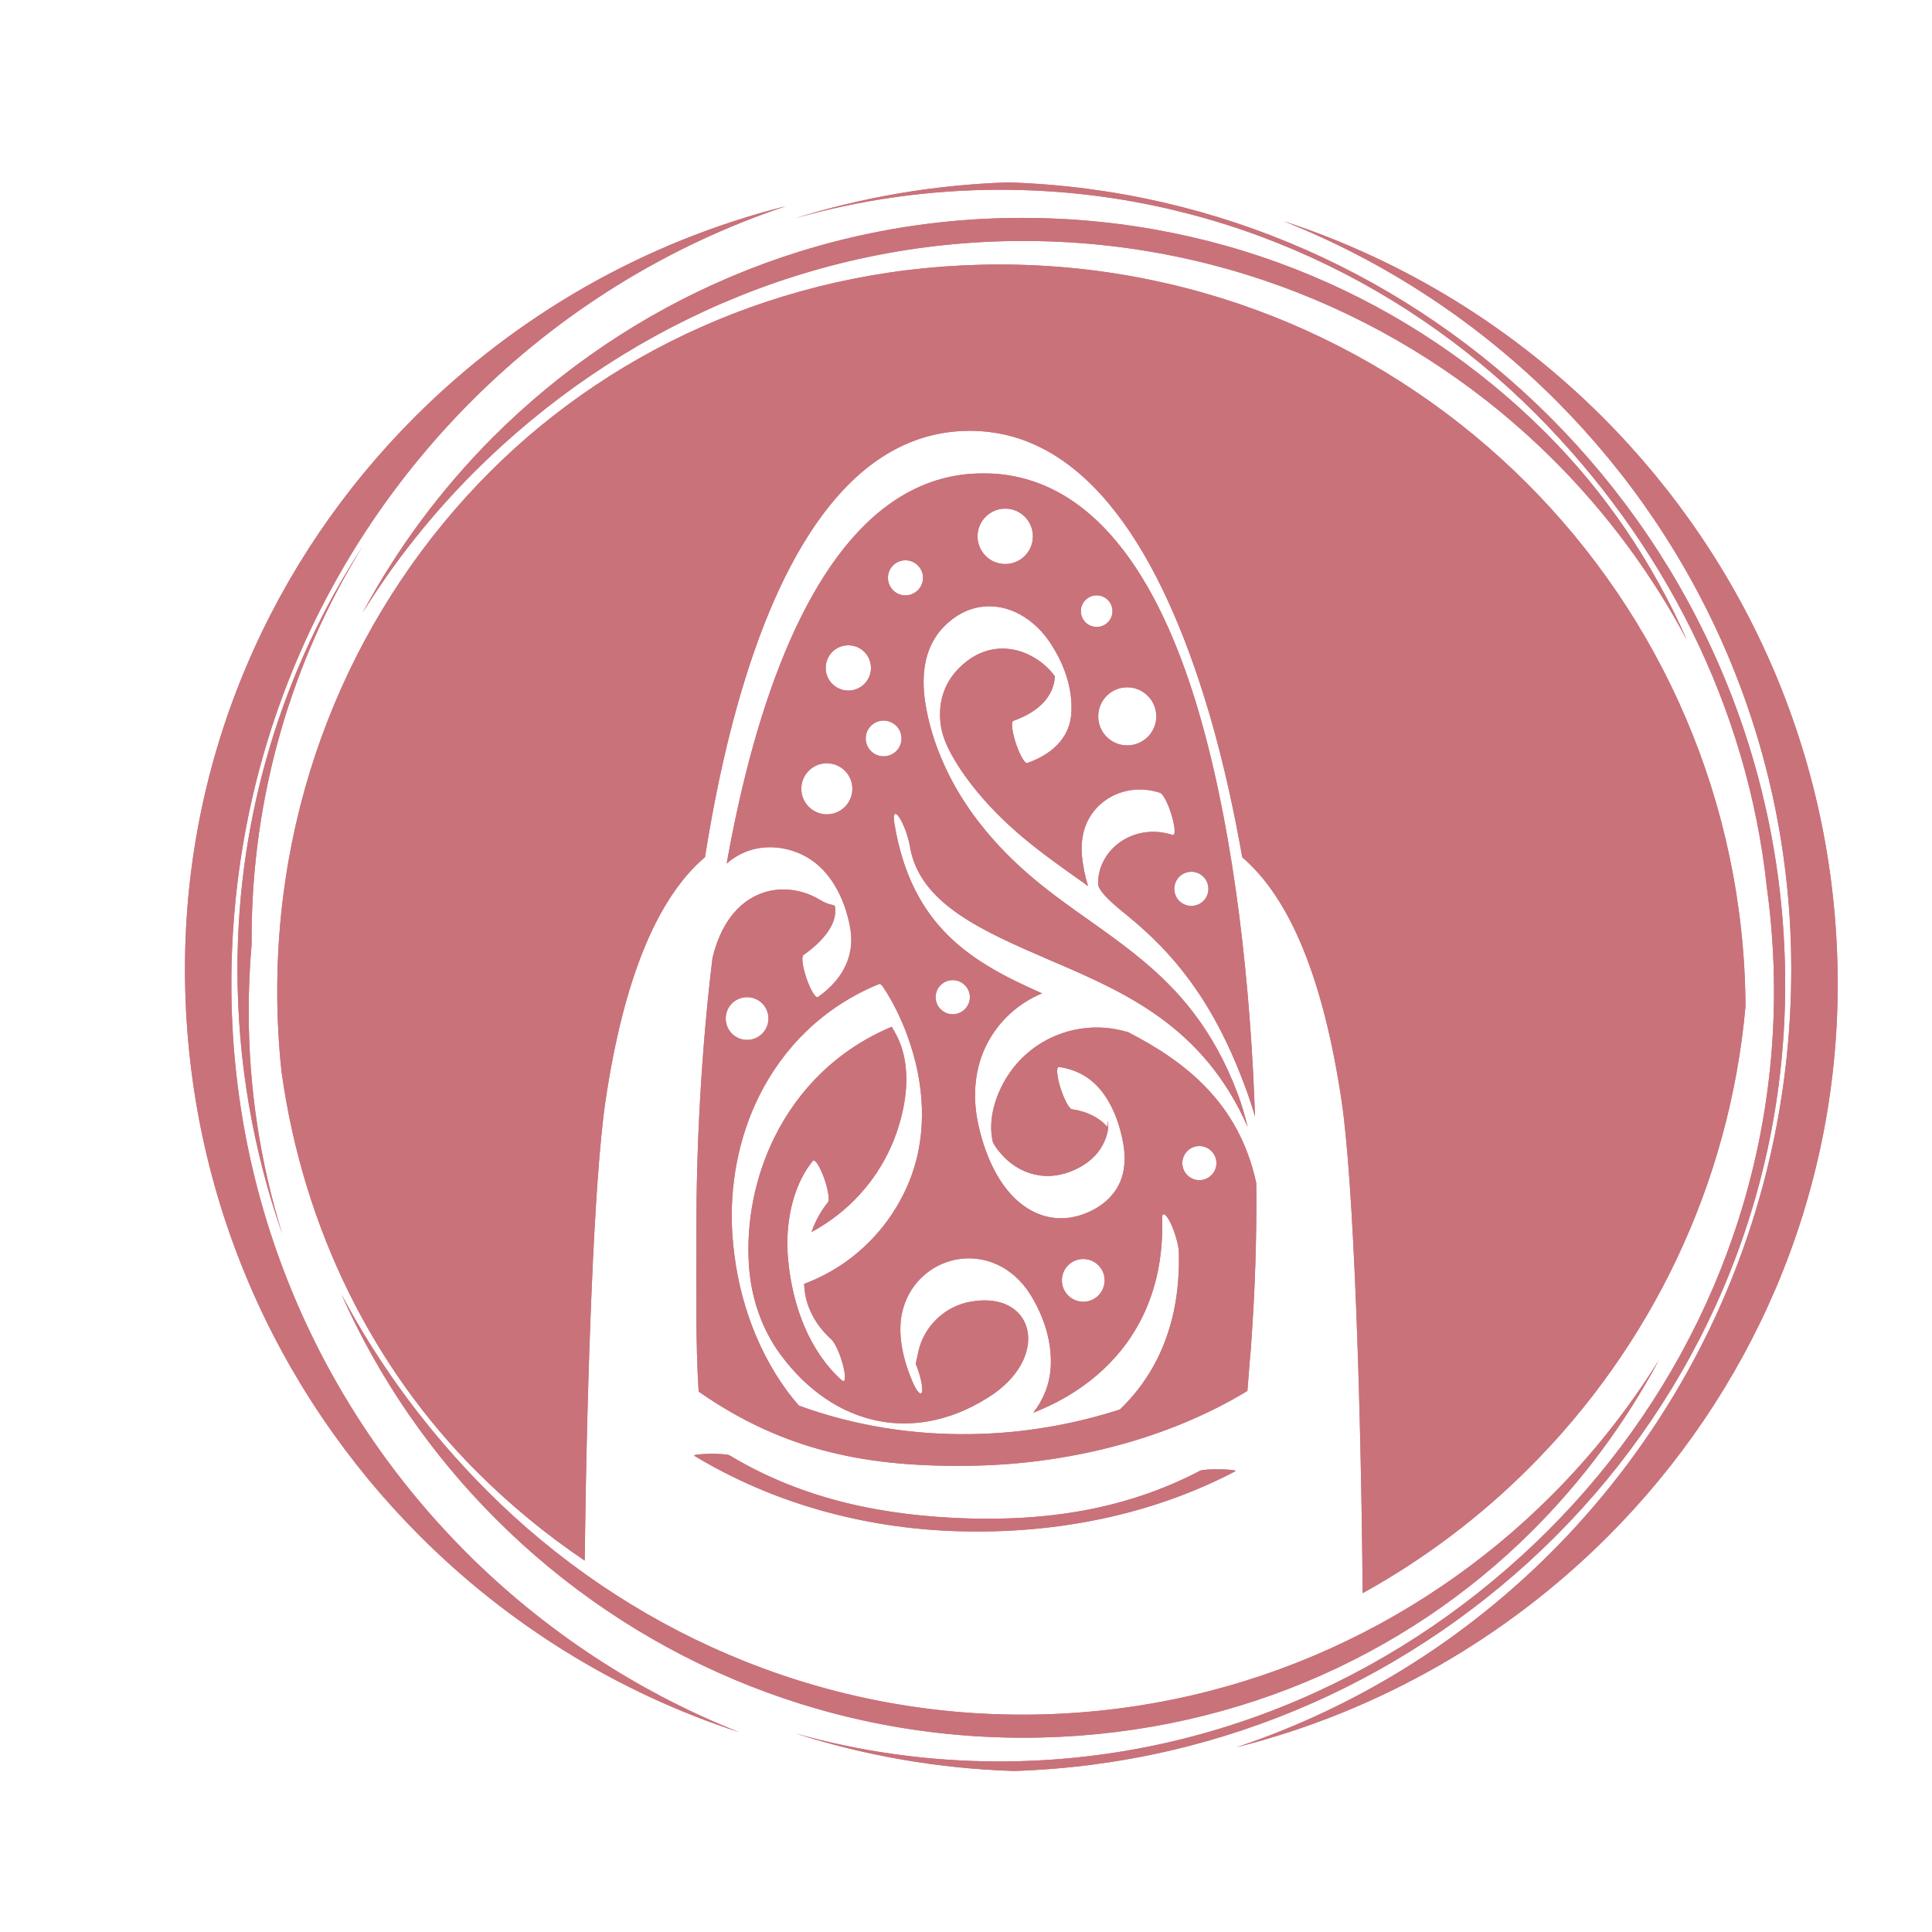
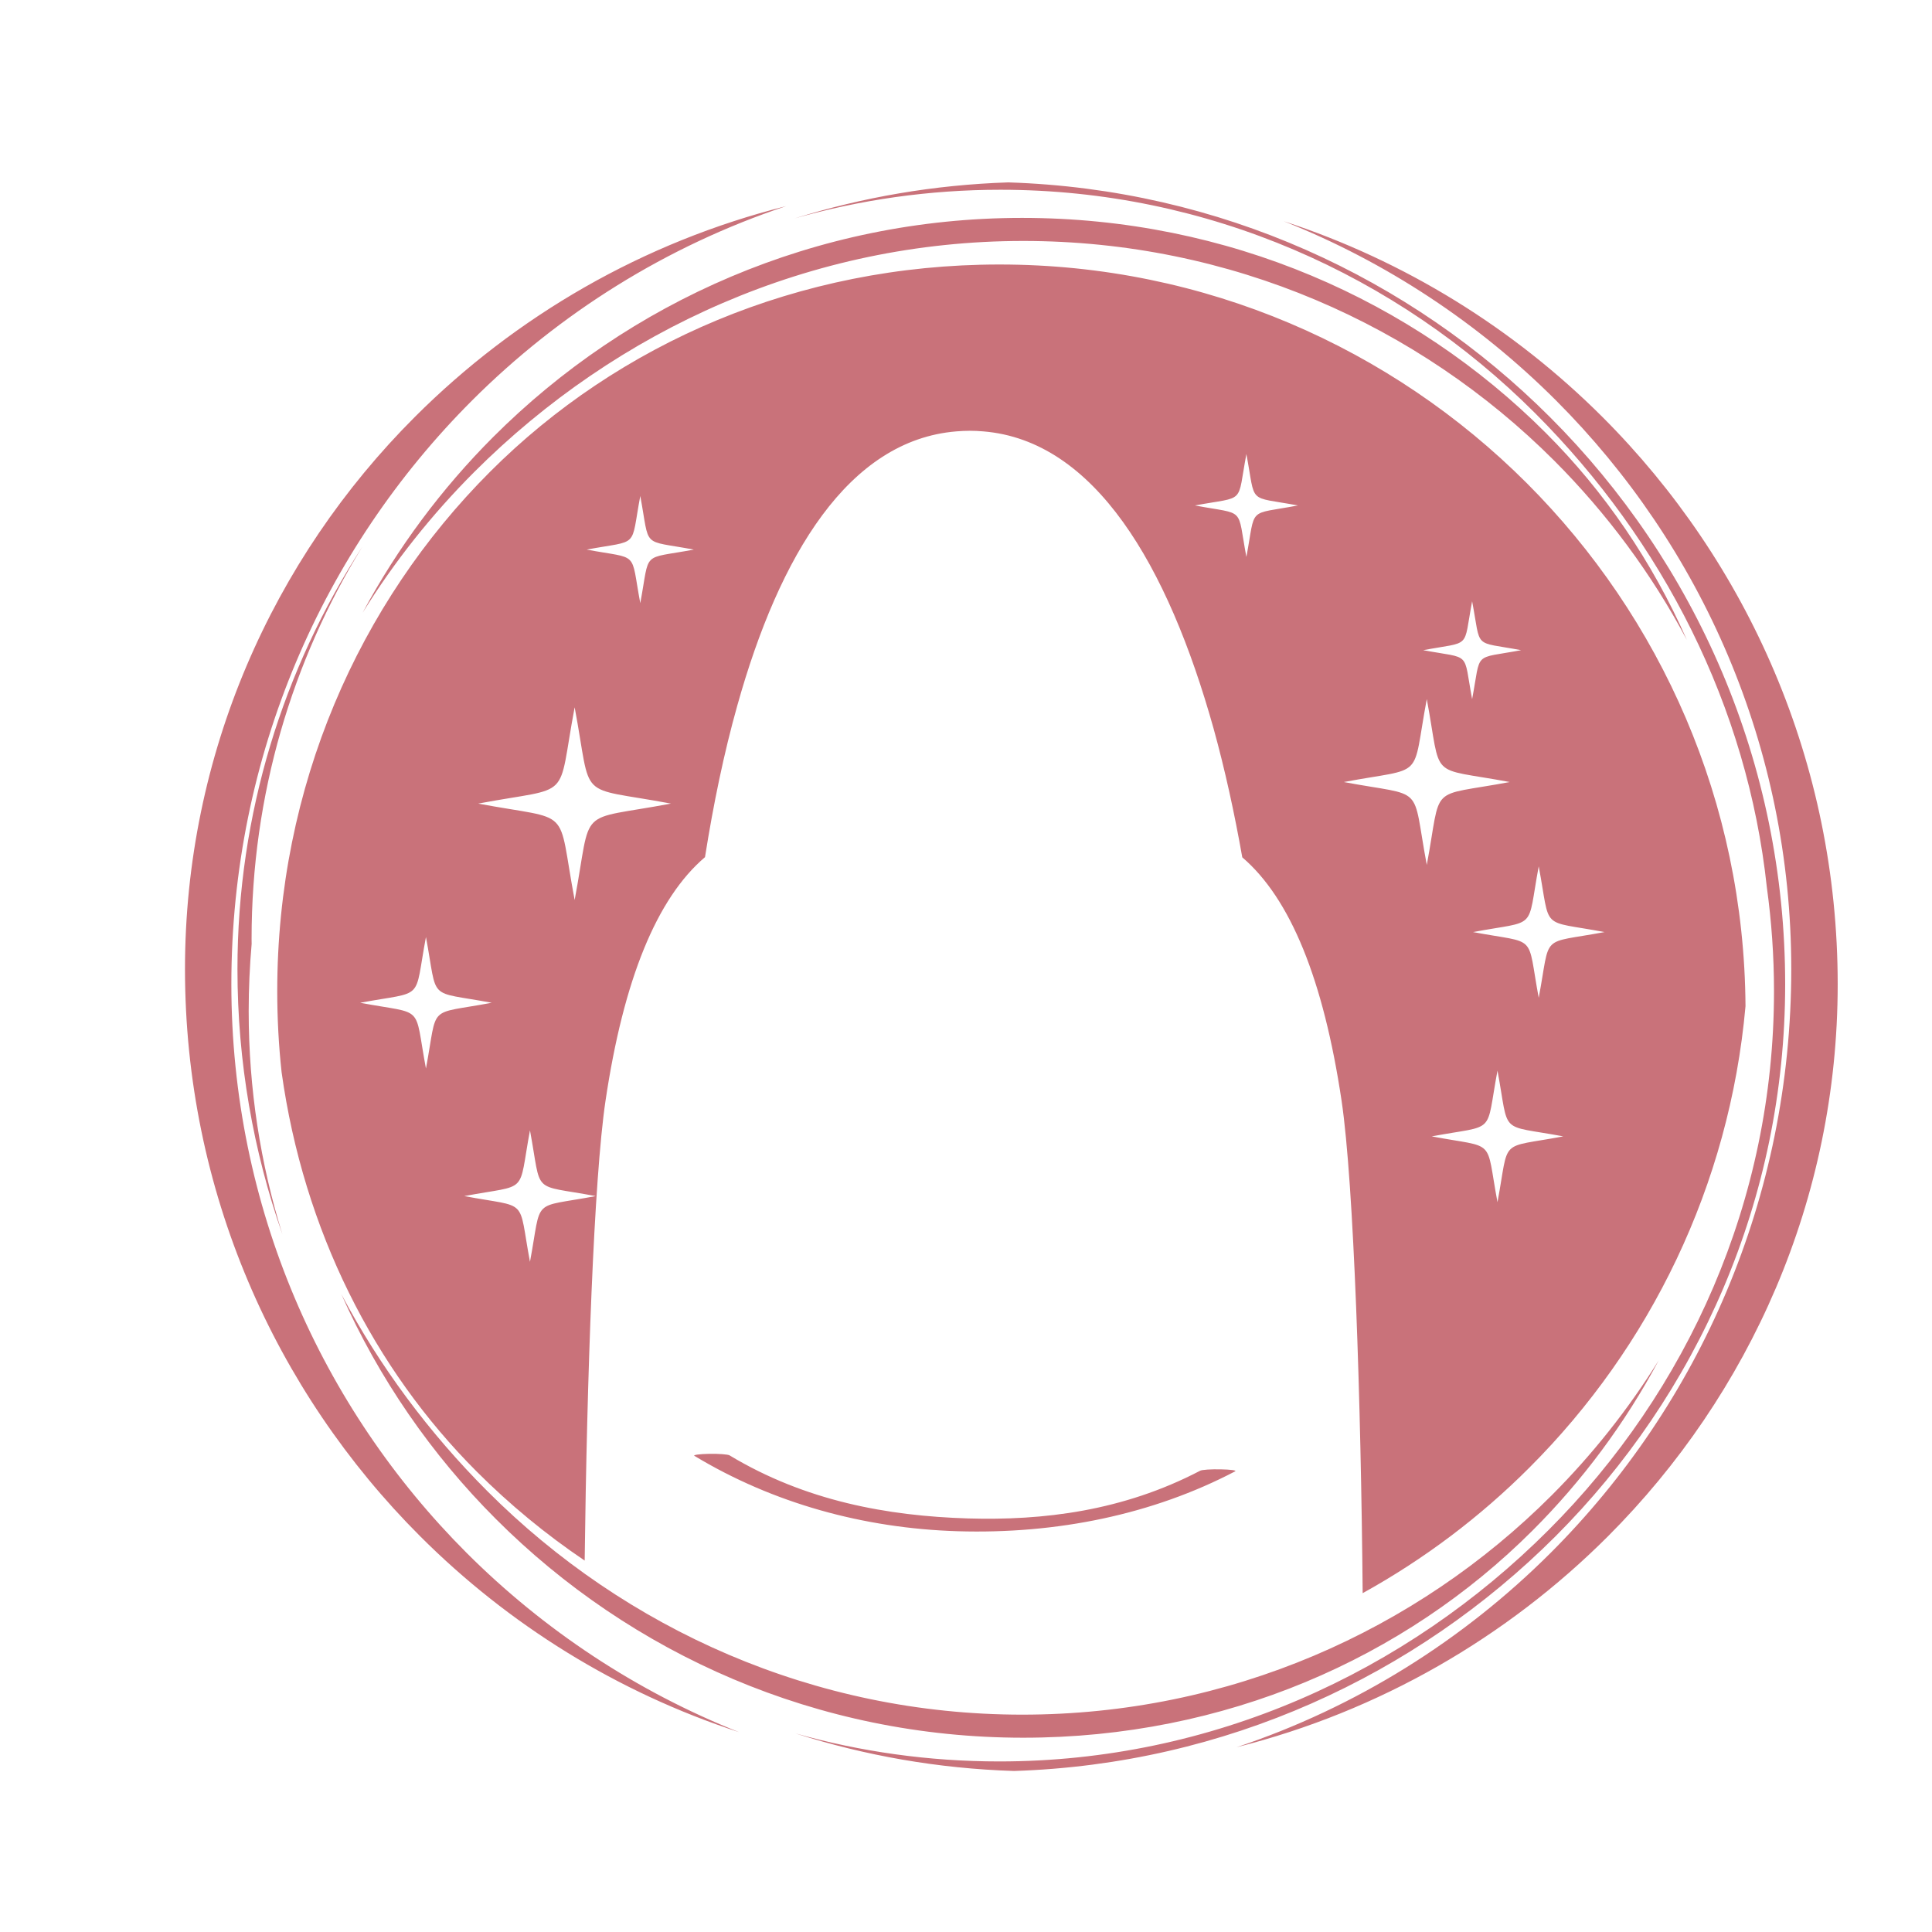
<svg xmlns="http://www.w3.org/2000/svg" xmlns:xlink="http://www.w3.org/1999/xlink" version="1.1" id="Calque_1" x="0px" y="0px" width="32px" height="32px" viewBox="0 0 32 32" enable-background="new 0 0 32 32" xml:space="preserve">
  <g>
    <defs>
-       <path id="SVGID_1_" d="M14.997,9.861c-0.161,0-0.29-0.13-0.29-0.291c0-0.16,0.129-0.29,0.29-0.29c0.16,0,0.291,0.13,0.291,0.29    C15.288,9.731,15.157,9.861,14.997,9.861 M16.65,9.342c-0.254,0-0.459-0.205-0.459-0.459c0-0.253,0.206-0.459,0.459-0.459    c0.252,0,0.458,0.206,0.458,0.459C17.108,9.137,16.903,9.342,16.65,9.342z M17.942,21.561c-0.195,0-0.354-0.159-0.354-0.354    s0.158-0.354,0.354-0.354s0.354,0.158,0.354,0.354S18.138,21.561,17.942,21.561z M19.865,19.547c-0.156,0-0.282-0.127-0.282-0.282    c0-0.156,0.126-0.283,0.282-0.283s0.283,0.127,0.283,0.283C20.148,19.42,20.021,19.547,19.865,19.547z M18.67,12.346    c-0.266,0-0.48-0.215-0.48-0.48c0-0.267,0.215-0.482,0.48-0.482s0.482,0.215,0.482,0.482C19.152,12.13,18.936,12.346,18.67,12.346    z M18.165,10.384c-0.146,0-0.263-0.117-0.263-0.262c0-0.144,0.117-0.261,0.263-0.261c0.144,0,0.261,0.117,0.261,0.261    C18.426,10.267,18.309,10.384,18.165,10.384z M14.426,11.063c0,0.207-0.168,0.375-0.375,0.375s-0.375-0.168-0.375-0.375    c0-0.208,0.167-0.375,0.375-0.375S14.426,10.855,14.426,11.063z M14.932,12.231c0,0.164-0.133,0.296-0.296,0.296    c-0.164,0-0.297-0.133-0.297-0.296c0-0.164,0.133-0.296,0.297-0.296C14.798,11.935,14.932,12.067,14.932,12.231z M12.374,17.224    c-0.195,0-0.354-0.157-0.354-0.354c0-0.196,0.159-0.354,0.354-0.354c0.196,0,0.354,0.158,0.354,0.354    C12.728,17.066,12.569,17.224,12.374,17.224z M16.064,16.516c0,0.156-0.128,0.283-0.284,0.283c-0.156,0-0.283-0.127-0.283-0.283    s0.127-0.282,0.283-0.282C15.936,16.234,16.064,16.36,16.064,16.516z M19.733,15.005c-0.157,0-0.283-0.126-0.283-0.283    c0-0.156,0.126-0.283,0.283-0.283c0.155,0,0.282,0.126,0.282,0.283C20.016,14.879,19.889,15.005,19.733,15.005z M14.118,13.065    c0,0.233-0.189,0.423-0.423,0.423c-0.233,0-0.423-0.19-0.423-0.423c0-0.234,0.189-0.423,0.423-0.423    C13.928,12.642,14.118,12.831,14.118,13.065z M20.745,21.932c0.041-0.63,0.065-1.345,0.065-2.11l-0.003-0.23    c-0.286-1.318-1.163-2.006-2.141-2.506c-0.005,0.002-0.01,0.004-0.016,0.001c-0.4-0.115-0.813-0.081-1.175,0.072    s-0.67,0.427-0.864,0.795c-0.183,0.348-0.227,0.677-0.171,0.943c0.009,0.045,0.06,0.121,0.142,0.215    c0.148,0.17,0.339,0.293,0.557,0.342c0.22,0.05,0.463,0.023,0.714-0.104c0.22-0.11,0.363-0.27,0.439-0.443    c0.055-0.127,0.074-0.237,0.06-0.321c-0.013-0.069,0.007,0.097-0.018,0.07c-0.13-0.143-0.325-0.248-0.579-0.283    c-0.046-0.006-0.133-0.168-0.192-0.36c-0.06-0.193-0.071-0.346-0.023-0.34c0.272,0.037,0.492,0.161,0.647,0.33    c0.206,0.225,0.349,0.554,0.418,0.939c0.041,0.234,0.026,0.456-0.052,0.635c-0.081,0.187-0.233,0.354-0.463,0.47    c-0.258,0.131-0.511,0.159-0.739,0.106c-0.238-0.054-0.454-0.195-0.627-0.394c-0.239-0.273-0.422-0.673-0.524-1.151    c-0.095-0.446-0.061-0.921,0.154-1.33c0.198-0.377,0.516-0.658,0.885-0.816l0.021-0.009c-1.153-0.508-2.16-1.09-2.446-2.813    c-0.027-0.162,0.008-0.209,0.079-0.104c0.071,0.104,0.151,0.321,0.178,0.484c0.16,0.954,1.207,1.403,2.346,1.895    c1.21,0.519,2.513,1.079,3.248,2.75c-0.049-0.202-0.104-0.385-0.166-0.55c-0.405-1.075-0.982-1.723-1.618-2.244l-0.006-0.004    l-0.095-0.078c-0.241-0.191-0.491-0.369-0.741-0.547c-0.625-0.441-1.254-0.887-1.827-1.626c-0.454-0.585-0.781-1.285-0.888-1.985    c-0.076-0.5,0.007-0.944,0.31-1.252c0.372-0.377,0.809-0.404,1.169-0.247c0.224,0.098,0.425,0.272,0.571,0.485    c0.257,0.374,0.399,0.798,0.37,1.205c-0.023,0.329-0.234,0.64-0.728,0.816c-0.04,0.015-0.125-0.13-0.189-0.323    s-0.084-0.361-0.043-0.375c0.467-0.167,0.665-0.439,0.687-0.72c0-0.011,0.007-0.007,0.005-0.011    c-0.108-0.158-0.274-0.294-0.472-0.381c-0.344-0.15-0.764-0.123-1.123,0.241c-0.268,0.272-0.35,0.612-0.295,0.967    c0.039,0.256,0.226,0.599,0.501,0.955c0.539,0.694,1.156,1.131,1.767,1.565l0.169,0.12c-0.054-0.166-0.087-0.336-0.103-0.504    c-0.02-0.229,0.019-0.428,0.102-0.588c0.077-0.148,0.192-0.272,0.334-0.36c0.238-0.148,0.549-0.195,0.86-0.092    c0.049,0.016,0.136,0.186,0.192,0.379c0.058,0.192,0.063,0.335,0.014,0.319c-0.297-0.099-0.597-0.053-0.827,0.09    c-0.134,0.084-0.244,0.2-0.316,0.339c-0.065,0.127-0.099,0.266-0.087,0.401c0.007,0.071,0.119,0.209,0.386,0.428l0.096,0.078    l0.022,0.018l0.01,0.009c0.705,0.581,1.366,1.342,1.895,2.748c0.068,0.177,0.13,0.361,0.186,0.552    c-0.074-2.171-0.333-4.565-0.884-6.533c-0.631-2.255-1.697-3.973-3.4-4.112c-0.066-0.005-0.139-0.007-0.219-0.007    c-0.077,0-0.15,0.003-0.22,0.008c-1.764,0.143-2.896,2.023-3.587,4.493c-0.174,0.622-0.32,1.282-0.441,1.961    c0.155-0.135,0.329-0.216,0.506-0.25c0.299-0.058,0.608,0.013,0.854,0.163c0.329,0.202,0.59,0.611,0.687,1.158    c0.069,0.391-0.065,0.809-0.535,1.14c-0.037,0.026-0.12-0.109-0.187-0.301c-0.067-0.191-0.091-0.368-0.054-0.394    c0.423-0.299,0.561-0.583,0.522-0.808c-0.006-0.032-0.09-0.01-0.242-0.103c-0.234-0.144-0.529-0.212-0.816-0.156    c-0.408,0.08-0.797,0.406-0.969,1.109c-0.189,1.549-0.268,3.125-0.268,4.529c0,0.851-0.015,1.836,0.038,2.659    c1.431,1,2.831,1.257,4.533,1.228c1.563-0.027,3.217-0.426,4.556-1.239C20.745,21.932,20.688,22.805,20.745,21.932z     M17.114,23.399c0.24-0.094,0.475-0.211,0.692-0.352c0.653-0.423,1.178-1.067,1.369-1.977c0.056-0.271,0.083-0.565,0.074-0.882    c-0.003-0.12,0.056-0.095,0.133,0.056c0.075,0.151,0.139,0.373,0.144,0.492c0.008,0.354-0.02,0.679-0.083,0.976    c-0.145,0.687-0.469,1.227-0.894,1.634c-0.793,0.255-1.622,0.395-2.453,0.407c-0.974,0.017-1.949-0.137-2.864-0.472    c-0.069-0.078-0.134-0.159-0.196-0.243c-0.542-0.74-0.846-1.657-0.907-2.608c-0.049-0.778,0.097-1.576,0.442-2.272    c0.397-0.799,1.059-1.48,1.991-1.86c0.017-0.007,0.043,0.016,0.071,0.059c0.158,0.239,0.289,0.506,0.394,0.792    c0.306,0.83,0.314,1.632,0.08,2.295c-0.214,0.605-0.626,1.146-1.187,1.517c-0.183,0.119-0.384,0.223-0.601,0.304l0.006,0.084    c0.025,0.28,0.167,0.587,0.447,0.838c0.06,0.055,0.147,0.248,0.194,0.436c0.046,0.186,0.035,0.291-0.025,0.238    c-0.533-0.479-0.817-1.228-0.888-2.003c-0.006-0.068-0.01-0.136-0.011-0.202c-0.001-0.006-0.001-0.01-0.001-0.016    c-0.008-0.55,0.142-1.072,0.422-1.412c0.032-0.039,0.114,0.086,0.183,0.275c0.069,0.188,0.099,0.374,0.067,0.411    c-0.115,0.14-0.207,0.308-0.272,0.493c0.082-0.045,0.161-0.093,0.238-0.143c0.55-0.363,0.955-0.893,1.164-1.484    c0.189-0.536,0.228-1.061,0.073-1.48c-0.033-0.09-0.081-0.187-0.146-0.293c-0.907,0.379-1.552,1.045-1.94,1.826    c-0.33,0.667-0.471,1.408-0.426,2.116c0.034,0.536,0.208,1.055,0.518,1.479c0.897,1.223,2.283,1.516,3.544,0.653    c0.936-0.668,0.64-1.706-0.389-1.521c-0.21,0.037-0.41,0.137-0.569,0.294c-0.158,0.155-0.259,0.346-0.3,0.547    c-0.024,0.123-0.042,0.185-0.041,0.188c0.074,0.177,0.121,0.383,0.105,0.461c-0.017,0.08-0.09-0.001-0.164-0.178    c-0.178-0.422-0.232-0.806-0.171-1.109c0.046-0.225,0.155-0.436,0.323-0.599c0.165-0.162,0.371-0.264,0.587-0.304    c0.219-0.039,0.449-0.015,0.66,0.081c0.227,0.1,0.42,0.278,0.56,0.502c0.235,0.381,0.36,0.801,0.336,1.204    C17.385,22.935,17.28,23.186,17.114,23.399z" />
-     </defs>
+       </defs>
    <use xlink:href="#SVGID_1_" overflow="visible" fill-rule="evenodd" clip-rule="evenodd" fill="#C9727A" />
    <clipPath id="SVGID_2_">
      <use xlink:href="#SVGID_1_" overflow="visible" />
    </clipPath>
    <rect x="11.52" y="7.838" clip-path="url(#SVGID_2_)" fill="#C9727A" width="9.291" height="16.466" />
  </g>
  <g>
    <defs>
      <path id="SVGID_3_" d="M20.458,24.37c-1.363,0.714-2.95,1.042-4.597,0.992c-1.558-0.048-3.062-0.465-4.36-1.249    c-0.026-0.014,0.083-0.03,0.244-0.033c0.16-0.003,0.312,0.009,0.338,0.025c1.257,0.757,2.618,1.004,3.949,1.045    c1.241,0.037,2.564-0.12,3.846-0.79c0.03-0.017,0.186-0.027,0.345-0.023C20.383,24.34,20.488,24.354,20.458,24.37 M25.647,25.344    c-2.366,2.367-5.585,3.831-9.095,3.831c-1.17,0-2.303-0.162-3.376-0.464c1.146,0.367,2.36,0.582,3.619,0.622    c3.499-0.112,6.655-1.576,8.967-3.885c2.353-2.353,3.806-5.585,3.806-9.145c0-3.667-1.488-6.988-3.895-9.394    c-2.313-2.313-5.472-3.777-8.973-3.888c-1.228,0.04-2.414,0.246-3.536,0.596c1.082-0.308,2.225-0.474,3.406-0.474    c3.438,0,6.57,1.414,8.856,3.7c2.112,2.113,3.52,4.86,3.839,7.857c0.077,0.56,0.118,1.134,0.118,1.715    C29.384,19.879,27.956,23.037,25.647,25.344z M29.669,16.051c0,3.789-1.522,7.206-3.985,9.669c-1.445,1.443-3.22,2.559-5.203,3.22    c2.365-0.595,4.479-1.822,6.15-3.492c2.352-2.353,3.807-5.585,3.807-9.145c0-3.667-1.488-6.988-3.894-9.394    c-1.465-1.464-3.267-2.587-5.281-3.245c1.703,0.676,3.233,1.693,4.507,2.966C28.181,9.041,29.669,12.372,29.669,16.051z     M16.948,3.991c3.438,0,6.547,1.391,8.796,3.64c0.87,0.871,1.612,1.87,2.195,2.967c-0.574-1.301-1.367-2.46-2.334-3.426    c-2.201-2.202-5.267-3.563-8.675-3.563c-3.421,0-6.519,1.387-8.761,3.629c-0.855,0.856-1.585,1.835-2.163,2.911    C6.53,9.303,7.151,8.523,7.853,7.82C10.22,5.454,13.438,3.991,16.948,3.991z M7.818,6.634c1.445-1.444,3.22-2.559,5.203-3.22    c-2.366,0.594-4.48,1.822-6.151,3.493c-2.351,2.35-3.806,5.585-3.806,9.144c0,3.666,1.488,6.988,3.894,9.393    c1.463,1.463,3.266,2.588,5.281,3.245c-1.704-0.677-3.234-1.694-4.508-2.966c-2.409-2.409-3.899-5.739-3.899-9.42    C3.832,12.515,5.354,9.098,7.818,6.634z M4.167,15.55c0-2.382,0.672-4.609,1.837-6.498c-1.311,2.022-2.071,4.426-2.071,7    c0,1.54,0.263,3.017,0.745,4.394c-0.364-1.17-0.559-2.409-0.559-3.699c0-0.375,0.017-0.746,0.049-1.113L4.167,15.55z     M16.948,28.782c3.335,0,6.314-1.311,8.436-3.432c0.825-0.824,1.53-1.772,2.089-2.817c-0.505,0.812-1.102,1.563-1.772,2.234    c-2.244,2.245-5.346,3.633-8.77,3.633c-3.438,0-6.57-1.413-8.855-3.698c-0.968-0.968-1.788-2.068-2.422-3.266    c0.621,1.396,1.494,2.659,2.561,3.725C10.451,27.398,13.539,28.782,16.948,28.782z M23.573,10.769    c0.808,0.151,0.658,0.001,0.81,0.811c0.153-0.809,0.002-0.659,0.812-0.811c-0.81-0.152-0.658-0.002-0.812-0.81    C24.231,10.766,24.381,10.617,23.573,10.769z M7.69,19.811c1.085,0.205,0.884,0.002,1.088,1.089    c0.204-1.087,0.003-0.884,1.089-1.089c-1.086-0.204-0.886-0.002-1.089-1.089C8.575,19.809,8.776,19.606,7.69,19.811z     M19.792,8.372c0.852,0.161,0.692,0.003,0.852,0.853c0.16-0.85,0.003-0.692,0.854-0.853c-0.851-0.159-0.693-0.001-0.854-0.852    C20.484,8.371,20.644,8.213,19.792,8.372z M9.717,9.103c0.885,0.166,0.721,0.001,0.888,0.887c0.166-0.886,0.002-0.721,0.887-0.887    c-0.885-0.167-0.721-0.002-0.887-0.888C10.438,9.101,10.603,8.937,9.717,9.103z M7.921,13.31c1.592,0.299,1.297,0.005,1.597,1.597    c0.298-1.592,0.004-1.297,1.595-1.597c-1.591-0.299-1.296-0.004-1.595-1.595C9.218,13.306,9.513,13.01,7.921,13.31z M5.966,16.609    c1.086,0.205,0.885,0.001,1.089,1.089c0.204-1.087,0.002-0.884,1.089-1.089c-1.086-0.204-0.885-0.003-1.089-1.089    C6.851,16.606,7.052,16.406,5.966,16.609z M22.258,12.953c1.37,0.257,1.117,0.003,1.374,1.373c0.256-1.37,0.002-1.116,1.374-1.373    c-1.372-0.257-1.118-0.003-1.374-1.374C23.375,12.949,23.628,12.695,22.258,12.953z M23.714,18.822    c1.086,0.205,0.885,0.005,1.089,1.09c0.203-1.085,0.003-0.885,1.09-1.09c-1.087-0.203-0.887-0.003-1.09-1.089    C24.599,18.819,24.8,18.619,23.714,18.822z M24.398,15.438c1.086,0.204,0.885,0.002,1.088,1.089    c0.205-1.087,0.003-0.885,1.09-1.089c-1.087-0.205-0.885-0.003-1.09-1.089C25.283,15.435,25.484,15.234,24.398,15.438z     M20.576,14.2c0.797,0.682,1.345,2.026,1.645,4.033c0.204,1.376,0.321,4.996,0.349,8.155c1.018-0.563,1.947-1.264,2.762-2.08    c1.995-1.994,3.313-4.667,3.579-7.642c-0.021-3.382-1.402-6.443-3.623-8.664c-2.237-2.236-5.325-3.621-8.734-3.621    c-3.336,0-6.316,1.312-8.436,3.432c-2.179,2.179-3.526,5.219-3.526,8.604c0,0.453,0.024,0.9,0.072,1.341    c0.365,2.62,1.532,4.916,3.232,6.616c0.546,0.546,1.144,1.04,1.788,1.474c0.037-3.021,0.152-6.316,0.345-7.614    c0.299-2.01,0.849-3.357,1.648-4.037c0.138-0.873,0.313-1.722,0.535-2.511c0.699-2.498,1.844-4.395,3.628-4.541    c0.075-0.006,0.15-0.01,0.222-0.01c0.069,0,0.144,0.003,0.223,0.01c1.845,0.15,3.057,2.21,3.816,4.923    C20.289,12.747,20.446,13.465,20.576,14.2z" />
    </defs>
    <use xlink:href="#SVGID_3_" overflow="visible" fill-rule="evenodd" clip-rule="evenodd" fill="#C9727A" />
    <clipPath id="SVGID_4_">
      <use xlink:href="#SVGID_3_" overflow="visible" />
    </clipPath>
-     <rect x="3.063" y="3.022" clip-path="url(#SVGID_4_)" fill="#C9727A" width="27.374" height="26.311" />
  </g>
</svg>